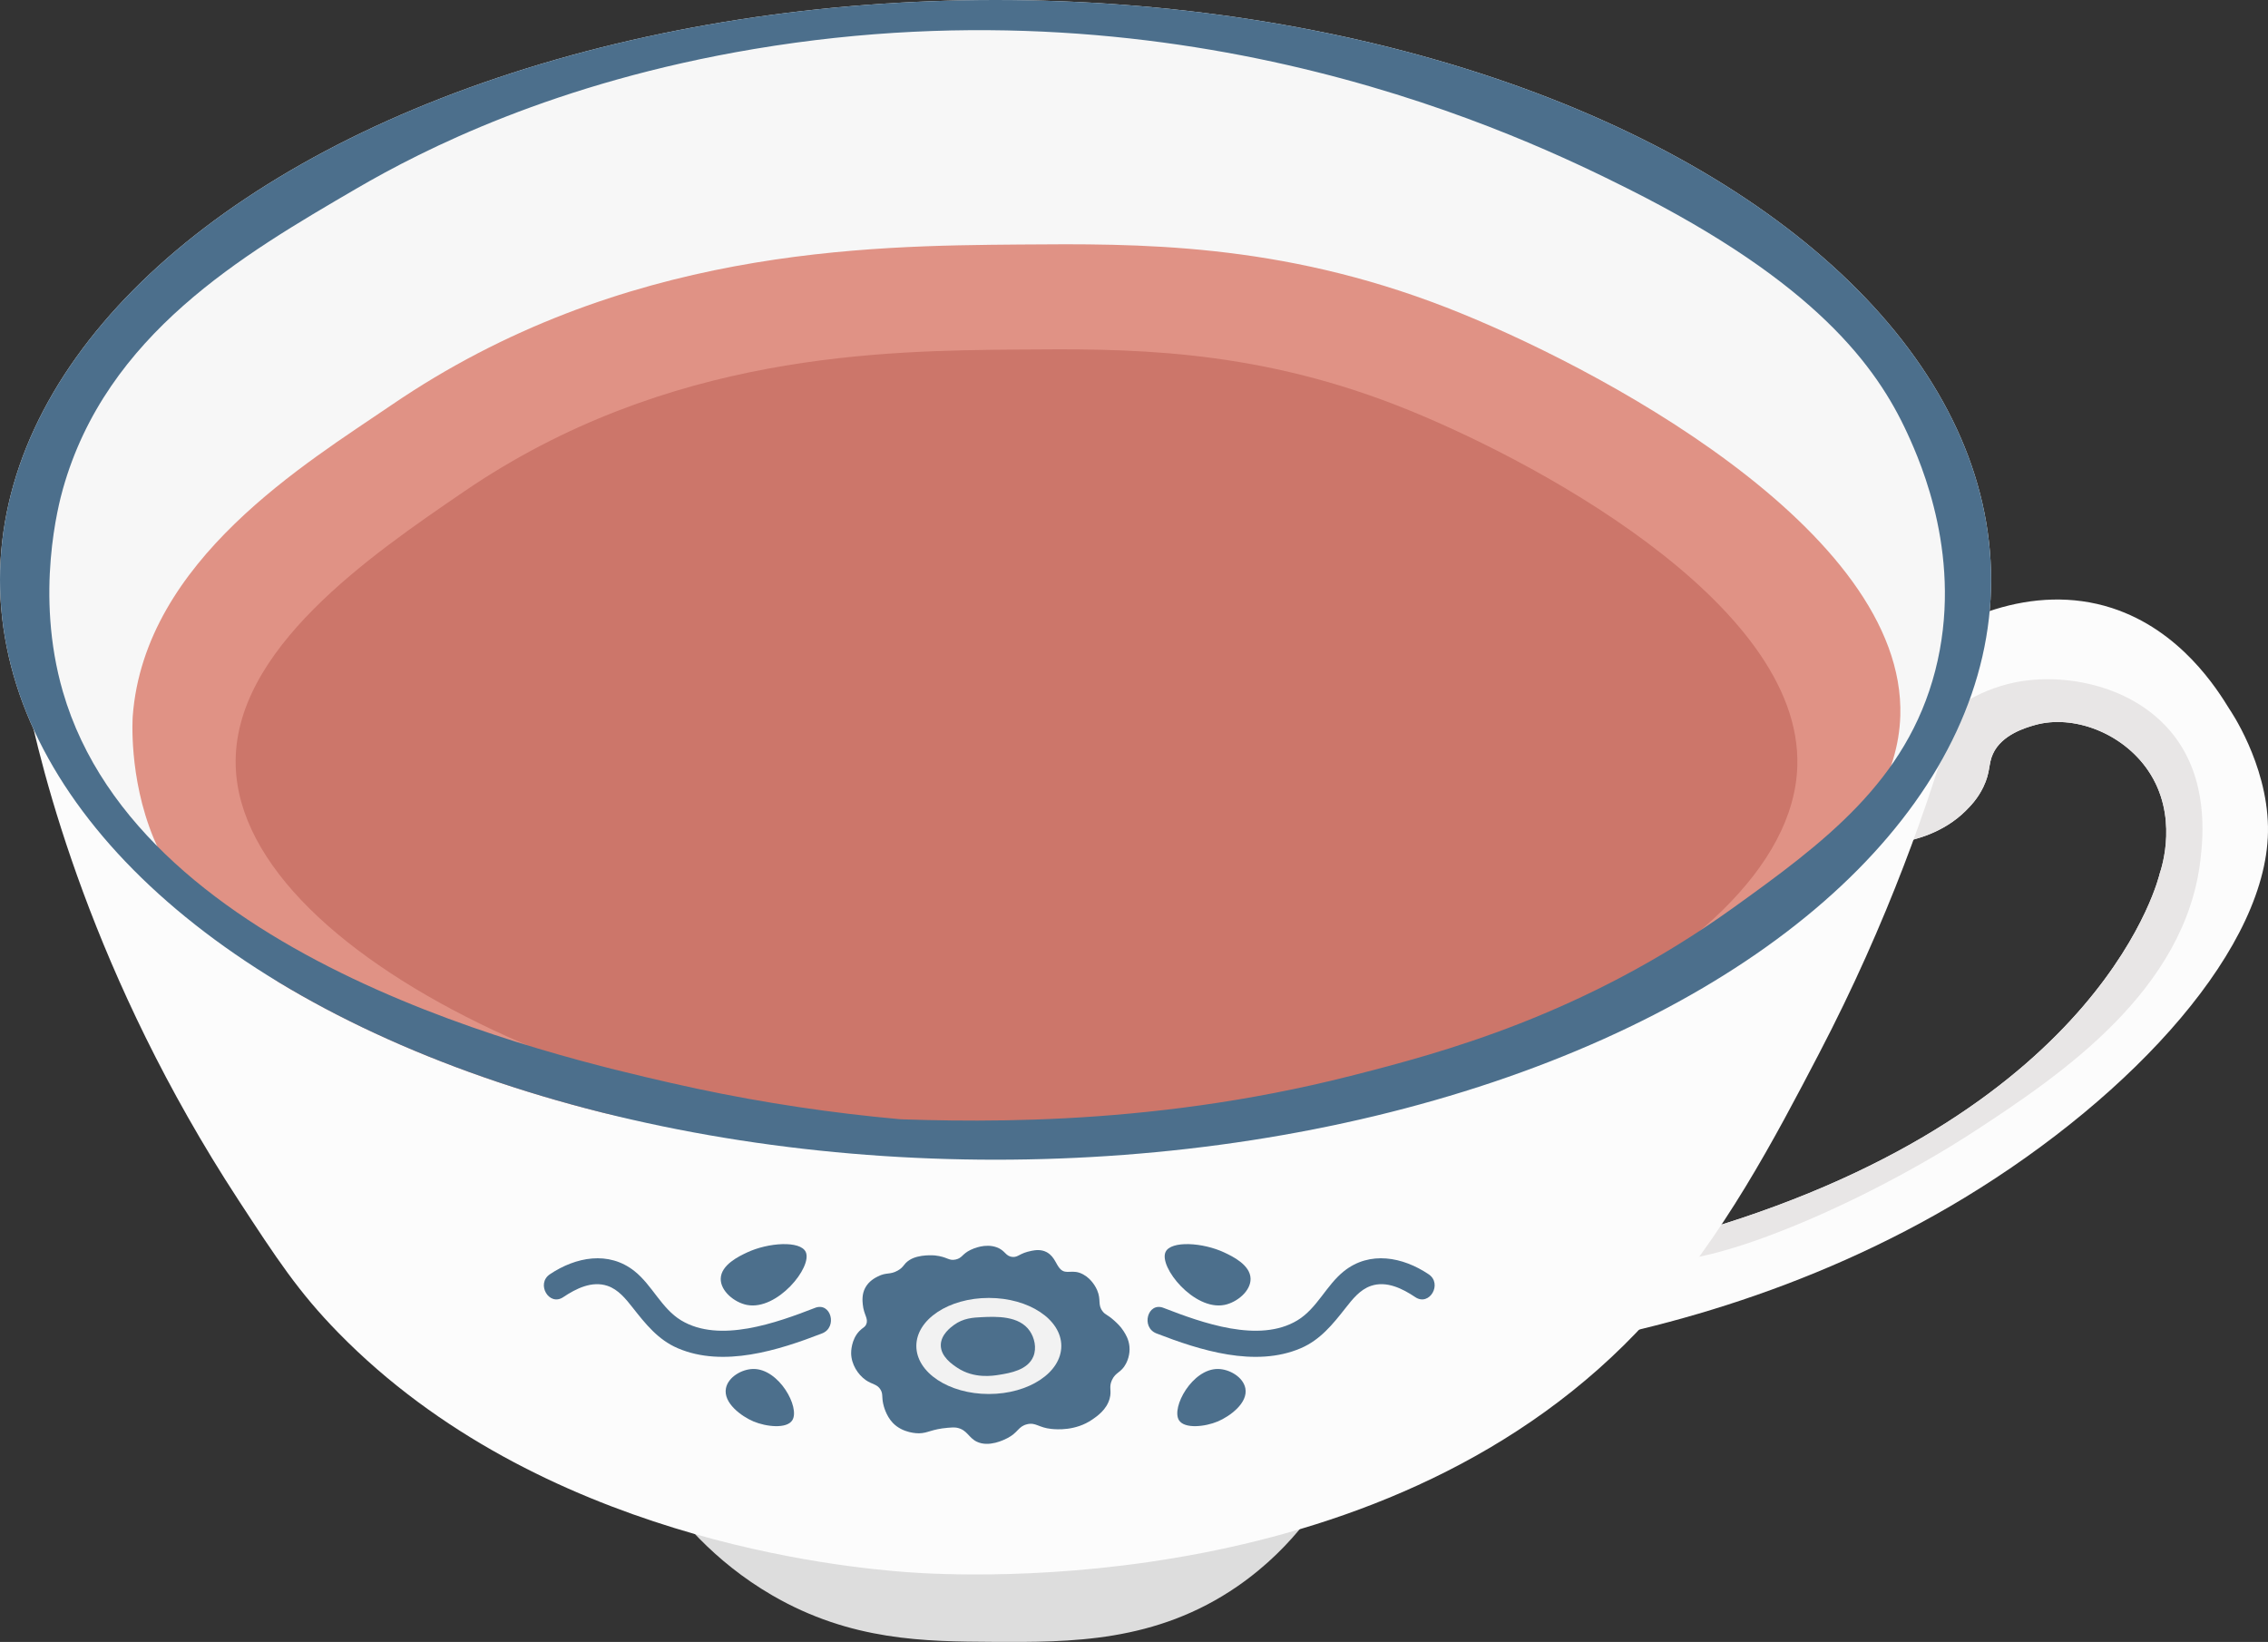
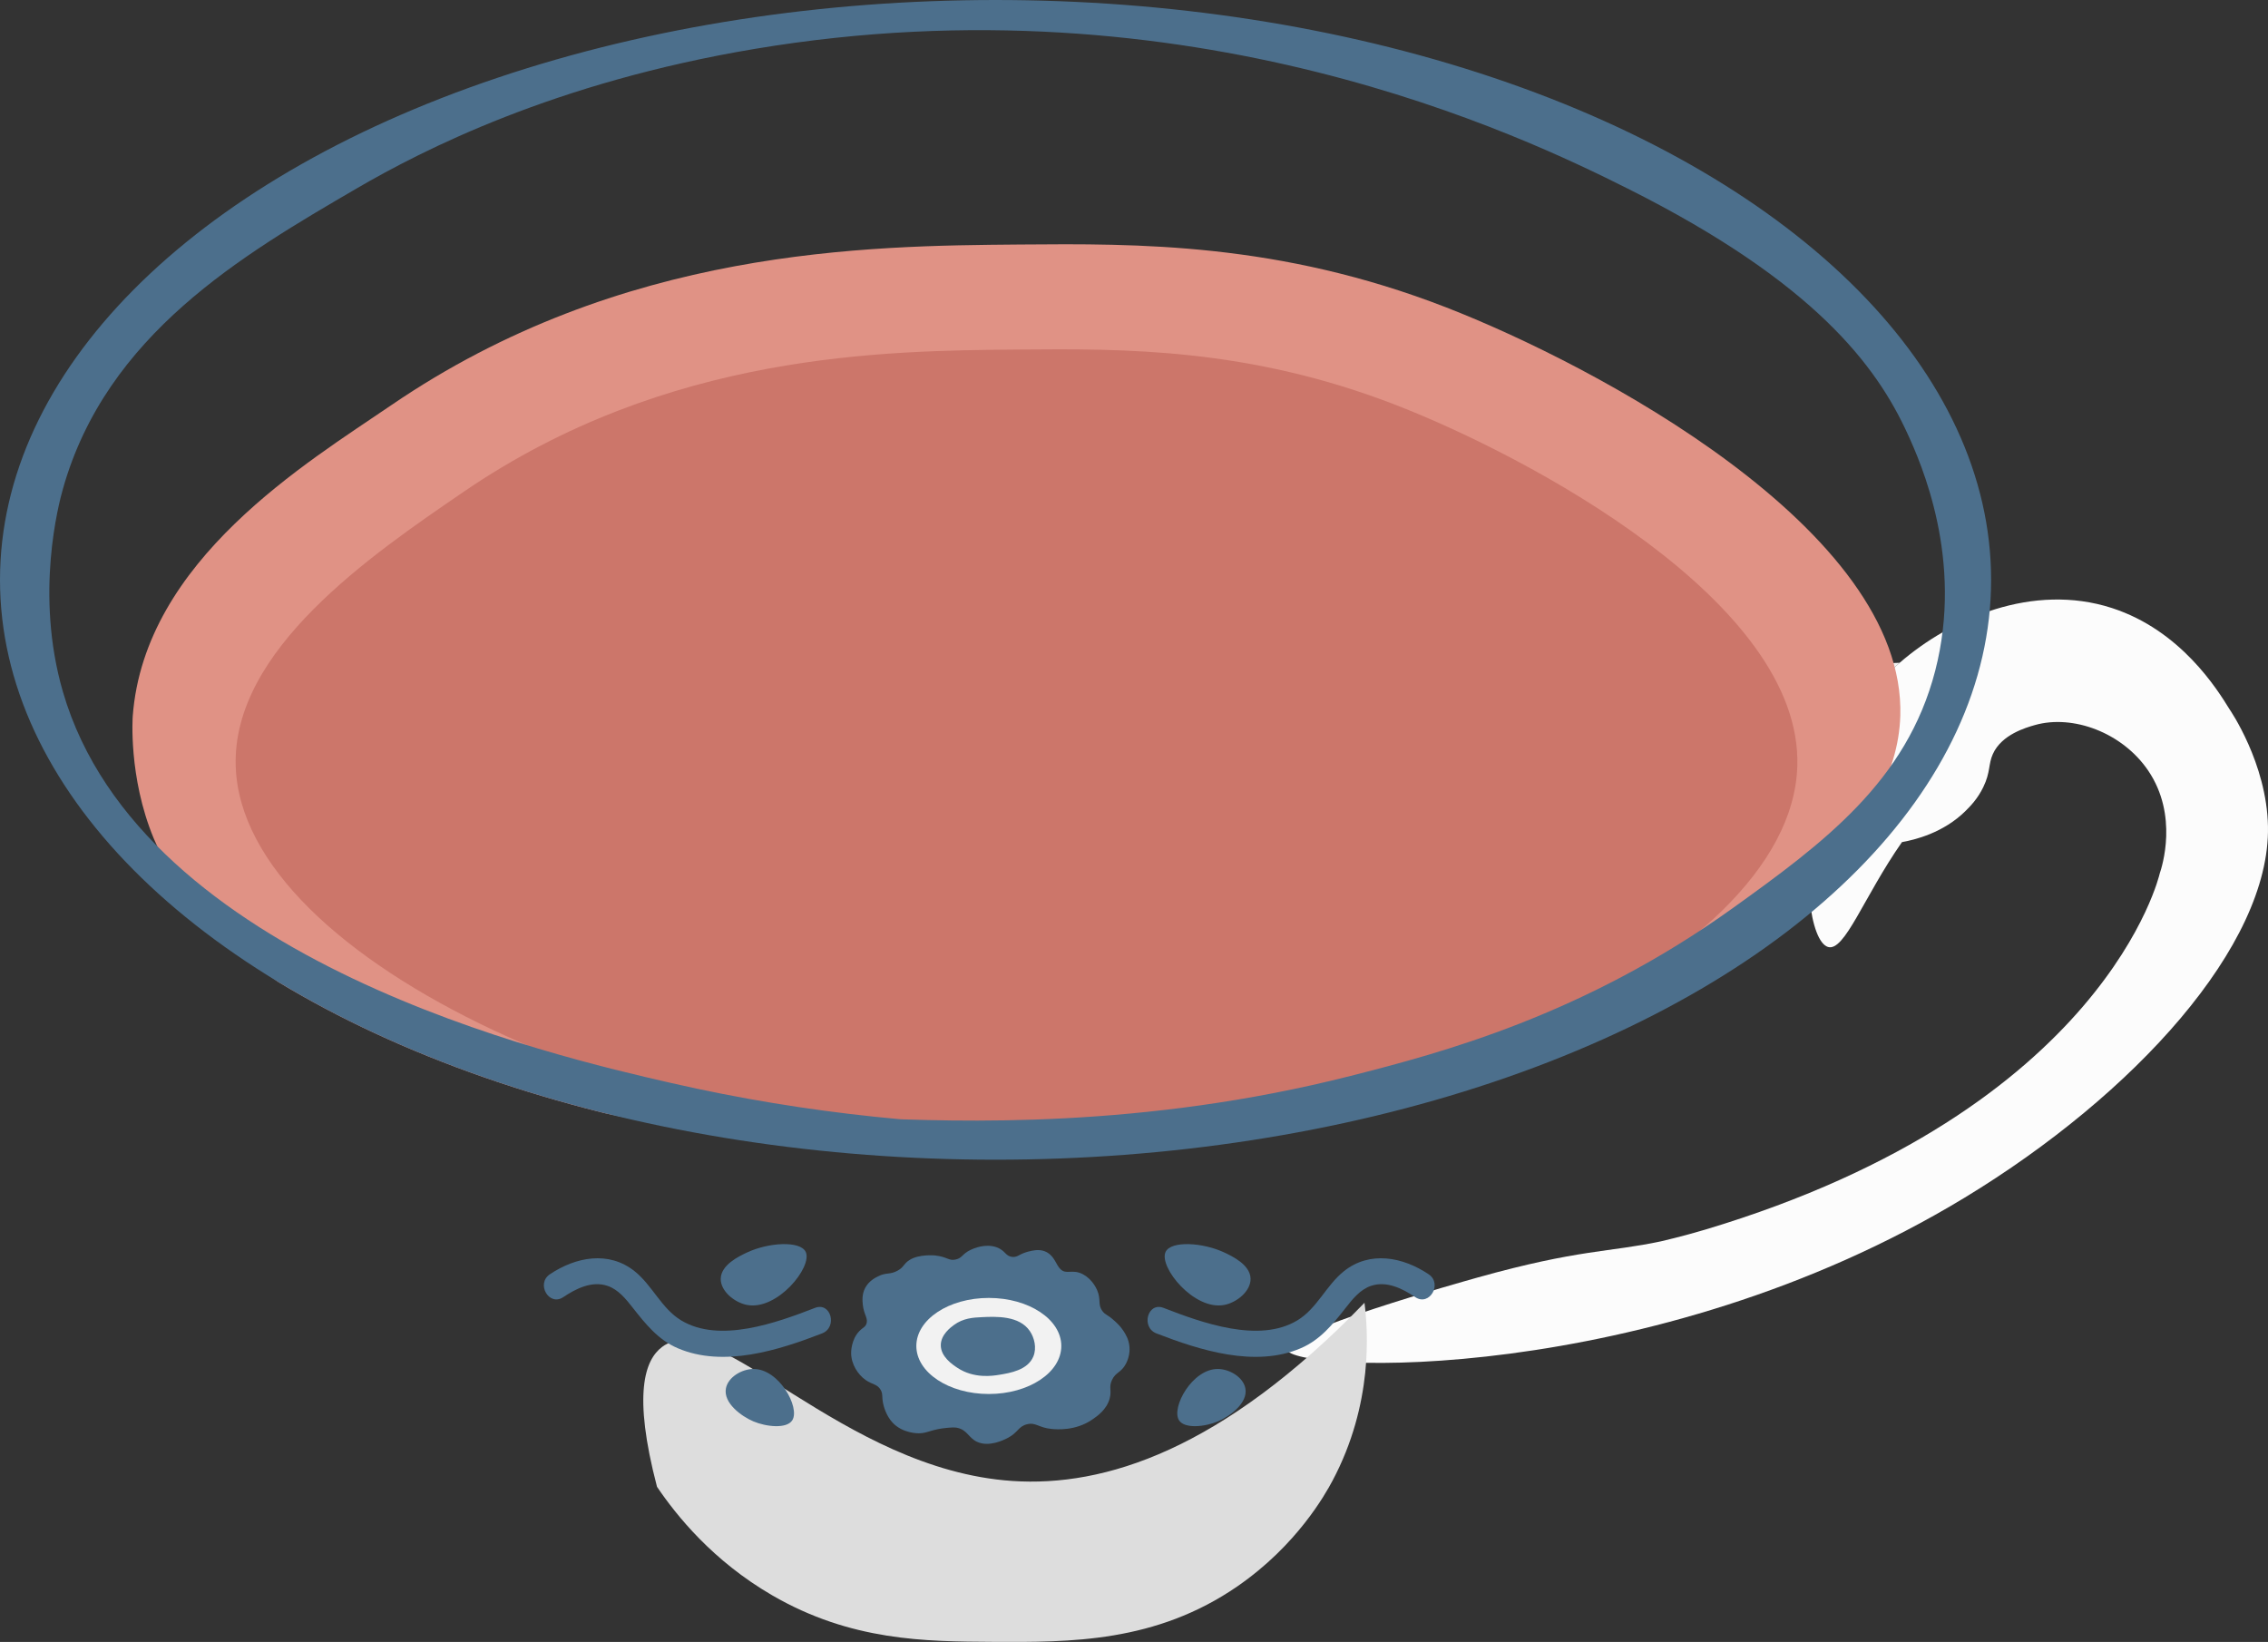
<svg xmlns="http://www.w3.org/2000/svg" id="_レイヤー_2" viewBox="0 0 256.852 185.953">
  <rect x="0" y="0" width="256.852" height="185.953" fill="#333333" stroke="none" />
  <defs>
    <style>.cls-1{fill:#fcfcfc;}.cls-2{fill:#e8e6e6;}.cls-3{fill:#e09285;}.cls-4{clip-path:url(#clippath-1);}.cls-5{fill:#f2f2f2;}.cls-6{fill:#ddd;}.cls-7{fill:#4c6f8c;}.cls-8{fill:#cc766a;}.cls-9{clip-path:url(#clippath);}.cls-10{fill:#f7f7f7;}</style>
    <clipPath id="clippath">
-       <path class="cls-1" d="M256.849,93.611c.25,13.46-15.15,30.37-34.34,42.02-35.49,21.54-76.28,19.87-76.82,17.17-.39-1.96,19.85-7.61,21.69-8.13,11.44-3.2,14.9-2.84,20.74-4.09,0,0,2.37-.54,5.02-1.33,45.42-13.62,51.45-40.32,51.45-40.32.262-.77,2.131-6.583-1.3-11.65-2.927-4.322-8.541-6.39-12.843-5.165-1.0.285-3.745,1.066-4.747,3.264-.532,1.167-.26,2.048-1.088,3.758-.646,1.336-1.474,2.165-1.978,2.67-2.536,2.541-5.836,3.313-7.234,3.563-4.31,6.16-6.5,12.47-8.39,11.87-1.94-.62-3.21-8.3-1.07-16.7,1.26-4.95,3.72-10.15,7.92-14.29.4-.4.83-.79,1.28-1.19,5.76-5,15.07-9.1,24.04-6.2,7.8,2.53,11.94,9.23,13.32,11.47,0,0,4.22,6.08,4.35,13.28Z" />
-     </clipPath>
+       </clipPath>
    <clipPath id="clippath-1">
      <ellipse class="cls-10" cx="112.747" cy="65.67" rx="112.747" ry="65.67" />
    </clipPath>
  </defs>
  <g id="_レイヤー_1-2">
    <path class="cls-1" d="M256.849,93.611c.25,13.46-15.15,30.37-34.34,42.02-35.49,21.54-76.28,19.87-76.82,17.17-.39-1.96,19.85-7.61,21.69-8.13,11.44-3.2,14.9-2.84,20.74-4.09,0,0,2.37-.54,5.02-1.33,45.42-13.62,51.45-40.32,51.45-40.32.262-.77,2.131-6.583-1.3-11.65-2.927-4.322-8.541-6.39-12.843-5.165-1.0.285-3.745,1.066-4.747,3.264-.532,1.167-.26,2.048-1.088,3.758-.646,1.336-1.474,2.165-1.978,2.67-2.536,2.541-5.836,3.313-7.234,3.563-4.31,6.16-6.5,12.47-8.39,11.87-1.94-.62-3.21-8.3-1.07-16.7,1.26-4.95,3.72-10.15,7.92-14.29.4-.4.83-.79,1.28-1.19,5.76-5,15.07-9.1,24.04-6.2,7.8,2.53,11.94,9.23,13.32,11.47,0,0,4.22,6.08,4.35,13.28Z" />
    <g class="cls-9">
      <path class="cls-2" d="M249.205,97.346c-1.708,14.84-15.831,24.376-25.319,30.593-14.993,9.825-35.602,17.805-37.978,13.714-3.301-5.684,27.265-31.725,25.846-33.231-.439-.466-3.131,2.312-4.22,1.582-2.874-1.925,3.992-29.245,20.572-32.703,5.631-1.175,13.528.306,17.934,5.802,4.117,5.136,3.461,11.667,3.165,14.242Z" />
    </g>
    <path class="cls-5" d="M215.139,75.061c-.45.4-.88.79-1.28,1.19-4.2,4.14-6.66,9.34-7.92,14.29-1.04-1.55-1.64-3.37-1.64-5.33,0-5.54,4.84-10.05,10.84-10.15Z" />
    <path class="cls-6" d="M154.528,147.543c.393,3.098,1.028,11.405-3.625,20.16-.814,1.532-4.033,7.296-10.729,11.927-9.276,6.415-19.02,6.362-27.708,6.315-7.672-.042-16.091-.087-25.032-5.282-6.702-3.894-10.809-9.003-13.028-12.28-2.772-10.576-1.365-14.392.587-15.848,6.166-4.601,20.313,13.891,39.653,15.188,10.424.699,23.731-3.482,39.882-20.179Z" />
-     <path class="cls-1" d="M212.318,63.445c.077,2.096.507,5.648,2.561,9.596,2.017,3.877,4.722,6.445,6.451,7.858-2.798,9.797-7.451,23.349-15.348,38.47-4.909,9.4-10.86,20.795-19.325,30.112-28.937,31.851-77.793,29.02-83.859,28.576-7.356-.539-41.687-3.783-64.507-27.147-4.492-4.599-6.932-8.334-11.289-15.002C10.484,110.626,4.7,87.55,2.811,78.041c-1.38-6.943-2.058-12.859-2.419-17.145C1.889,58.743,39.319,7.014,108.964,8.746c67.34,1.674,101.428,51.754,103.354,54.699Z" />
-     <ellipse class="cls-10" cx="112.747" cy="65.67" rx="112.747" ry="65.67" />
    <g class="cls-4">
      <path class="cls-3" d="M215.209,81.099c-.825,26.228-57.844,46.253-100.088,48.659-40.205,2.29-87.51-10.222-97.714-34.813-2.893-6.972-2.374-13.846-2.374-13.846,1.336-17.689,19.742-28.697,29.275-35.209,26.094-17.824,53.845-18.054,71.209-18.198,13.248-.11,29.315-.243,48.264,7.121,16.663,6.476,52.093,25.164,51.429,46.286Z" />
      <path class="cls-8" d="M203.547,86.769c-.717,22.794-48.292,42.929-88.426,42.99-40.885.062-87.726-20.687-88.426-42.99-.413-13.159,15.319-23.904,25.864-31.106,23.054-15.747,47.571-15.95,62.912-16.077,11.704-.097,25.899-.215,42.64,6.291,14.722,5.721,46.023,22.232,45.436,40.893Z" />
      <path class="cls-7" d="M255.56,86.242C243.175,184.371,7.215,230.709-2.374,211.253c-6.139-12.457,87.304-75.411,90.989-71.209.886,1.01-2.636,6.771-7.912,9.495-21.364,11.027-64.938-42.646-66.462-41.143-1.501,1.481,6.895,21.594,22.945,25.319,13.533,3.141,21.855-7.871,48.264-7.912,5.253-.008,4.143.429,12.396.791,10.844.476,31.571,1.243,55.121-4.747,10.26-2.61,26.36-6.865,43.253-18.989,10.257-7.361,19.706-14.349,22.945-26.901,3.242-12.565-1.585-23.464-3.165-26.901-3.454-7.513-10.375-17.031-31.648-27.692-11.768-5.898-49.458-24.112-98.901-15.824-22.604,3.789-37.547,11.421-45.099,15.824-12.876,7.507-28.305,16.503-33.231,34.022-.452,1.606-3.211,11.877,0,22.945,8.867,30.564,55.75,41.309,68.835,44.308,62.986,14.435,114.646-7.453,114.725-7.121.116.485-108.387,55.732-180.396,10.286-30.114-19.006-56.14-56.654-50.637-91.78C-31.42-22.987,58.427-59.716,130.154-45.099c69.098,14.081,132.143,77.965,125.407,131.341Z" />
    </g>
    <path class="cls-7" d="M127.513,154.445c-.544,1.035-1.153.922-1.582,1.846-.389.836-.004,1.173-.264,2.11-.349,1.256-1.411,1.986-1.978,2.374-1.888,1.292-4.016,1.114-4.615,1.055-1.456-.143-1.777-.778-2.769-.527-1.021.258-.98.941-2.242,1.582-.349.177-2.06,1.047-3.429.396-.959-.456-1.087-1.343-2.242-1.582-.101-.021-.331-.063-1.055,0-1.882.163-2.22.607-3.264.626-.126.002-1.832.009-2.967-1.187-.784-.825-1.041-1.955-1.088-2.176-.172-.809-.002-1.094-.297-1.582-.388-.644-.933-.564-1.681-1.088-.891-.624-1.632-1.791-1.648-3.033-.002-.149-.001-1.534.923-2.505.398-.418.636-.413.791-.791.266-.649-.282-1.04-.396-2.242-.038-.403-.107-1.128.264-1.846.41-.794,1.142-1.163,1.451-1.319.982-.495,1.353-.159,2.242-.659.746-.42.612-.727,1.319-1.187,1.086-.707,2.901-.527,2.901-.527,1.437.158,1.542.639,2.341.462.761-.169.716-.618,1.681-1.088.315-.153,1.674-.765,2.967-.297,1.001.363.972,1.015,1.78,1.088.687.062.741-.406,2.176-.692.439-.087,1.082-.173,1.684.144.044.023.076.042.096.054.851.508.979,1.385,1.484,1.879.686.671,1.352-.066,2.571.593,1.029.556,1.5,1.59,1.582,1.78.487,1.116.028,1.637.626,2.407.332.427.488.308,1.319,1.055.319.286.705.639,1.055,1.187.215.337.578.906.659,1.714.096.945-.245,1.691-.396,1.978Z" />
    <ellipse class="cls-5" cx="111.985" cy="152.434" rx="8.209" ry="5.44" />
    <path class="cls-7" d="M92.301,148.12c-4.352,1.686-10.822,4.041-15.164,1.413-2.225-1.346-3.262-3.965-5.27-5.566-2.937-2.343-6.666-1.615-9.594.348-1.596,1.07-.096,3.669,1.514,2.59,1.443-.967,3.248-1.876,5.016-1.277,1.217.412,2.064,1.469,2.833,2.445,1.47,1.867,2.889,3.661,5.124,4.618,5.17,2.214,11.412.23,16.339-1.679,1.781-.69,1.007-3.592-.798-2.893h0Z" />
    <path class="cls-7" d="M130.97,151.013c4.928,1.91,11.169,3.893,16.339,1.679,2.193-.939,3.604-2.683,5.047-4.52.792-1.007,1.651-2.118,2.909-2.544,1.768-.599,3.574.31,5.016,1.277,1.608,1.078,3.112-1.52,1.514-2.59-2.928-1.963-6.659-2.689-9.594-.348-2.007,1.601-3.044,4.22-5.27,5.566-4.343,2.628-10.812.273-15.164-1.413-1.801-.698-2.582,2.202-.798,2.893h0Z" />
    <path class="cls-7" d="M91.249,141.786c.794,1.695-3.228,6.67-6.659,6-1.413-.276-2.994-1.561-2.967-2.967.031-1.581,2.079-2.548,2.967-2.967,2.432-1.148,6.052-1.363,6.659-.066Z" />
    <path class="cls-7" d="M89.733,160.841c-.624,1.005-2.963.751-4.418.132-1.319-.561-3.437-2.074-3.099-3.758.254-1.263,1.796-2.163,3.099-2.176,2.909-.028,5.312,4.362,4.418,5.802Z" />
-     <path class="cls-7" d="M132.002,141.786c-.794,1.695,3.228,6.67,6.659,6,1.413-.276,2.994-1.561,2.967-2.967-.031-1.581-2.079-2.548-2.967-2.967-2.432-1.148-6.052-1.363-6.659-.066Z" />
+     <path class="cls-7" d="M132.002,141.786c-.794,1.695,3.228,6.67,6.659,6,1.413-.276,2.994-1.561,2.967-2.967-.031-1.581-2.079-2.548-2.967-2.967-2.432-1.148-6.052-1.363-6.659-.066" />
    <path class="cls-7" d="M133.518,160.841c.624,1.005,2.963.751,4.418.132,1.319-.561,3.437-2.074,3.099-3.758-.254-1.263-1.796-2.163-3.099-2.176-2.909-.028-5.312,4.362-4.418,5.802Z" />
    <path class="cls-7" d="M117.029,153.621c-.633,1.55-2.658,1.881-3.857,2.077-.734.12-2.851.466-4.747-.791-.551-.365-1.891-1.254-1.879-2.571.011-1.19,1.117-2.005,1.484-2.275,1.057-.779,2.173-.845,3.165-.89,1.602-.073,4.239-.194,5.439,1.582.503.744.797,1.885.396,2.868Z" />
  </g>
</svg>